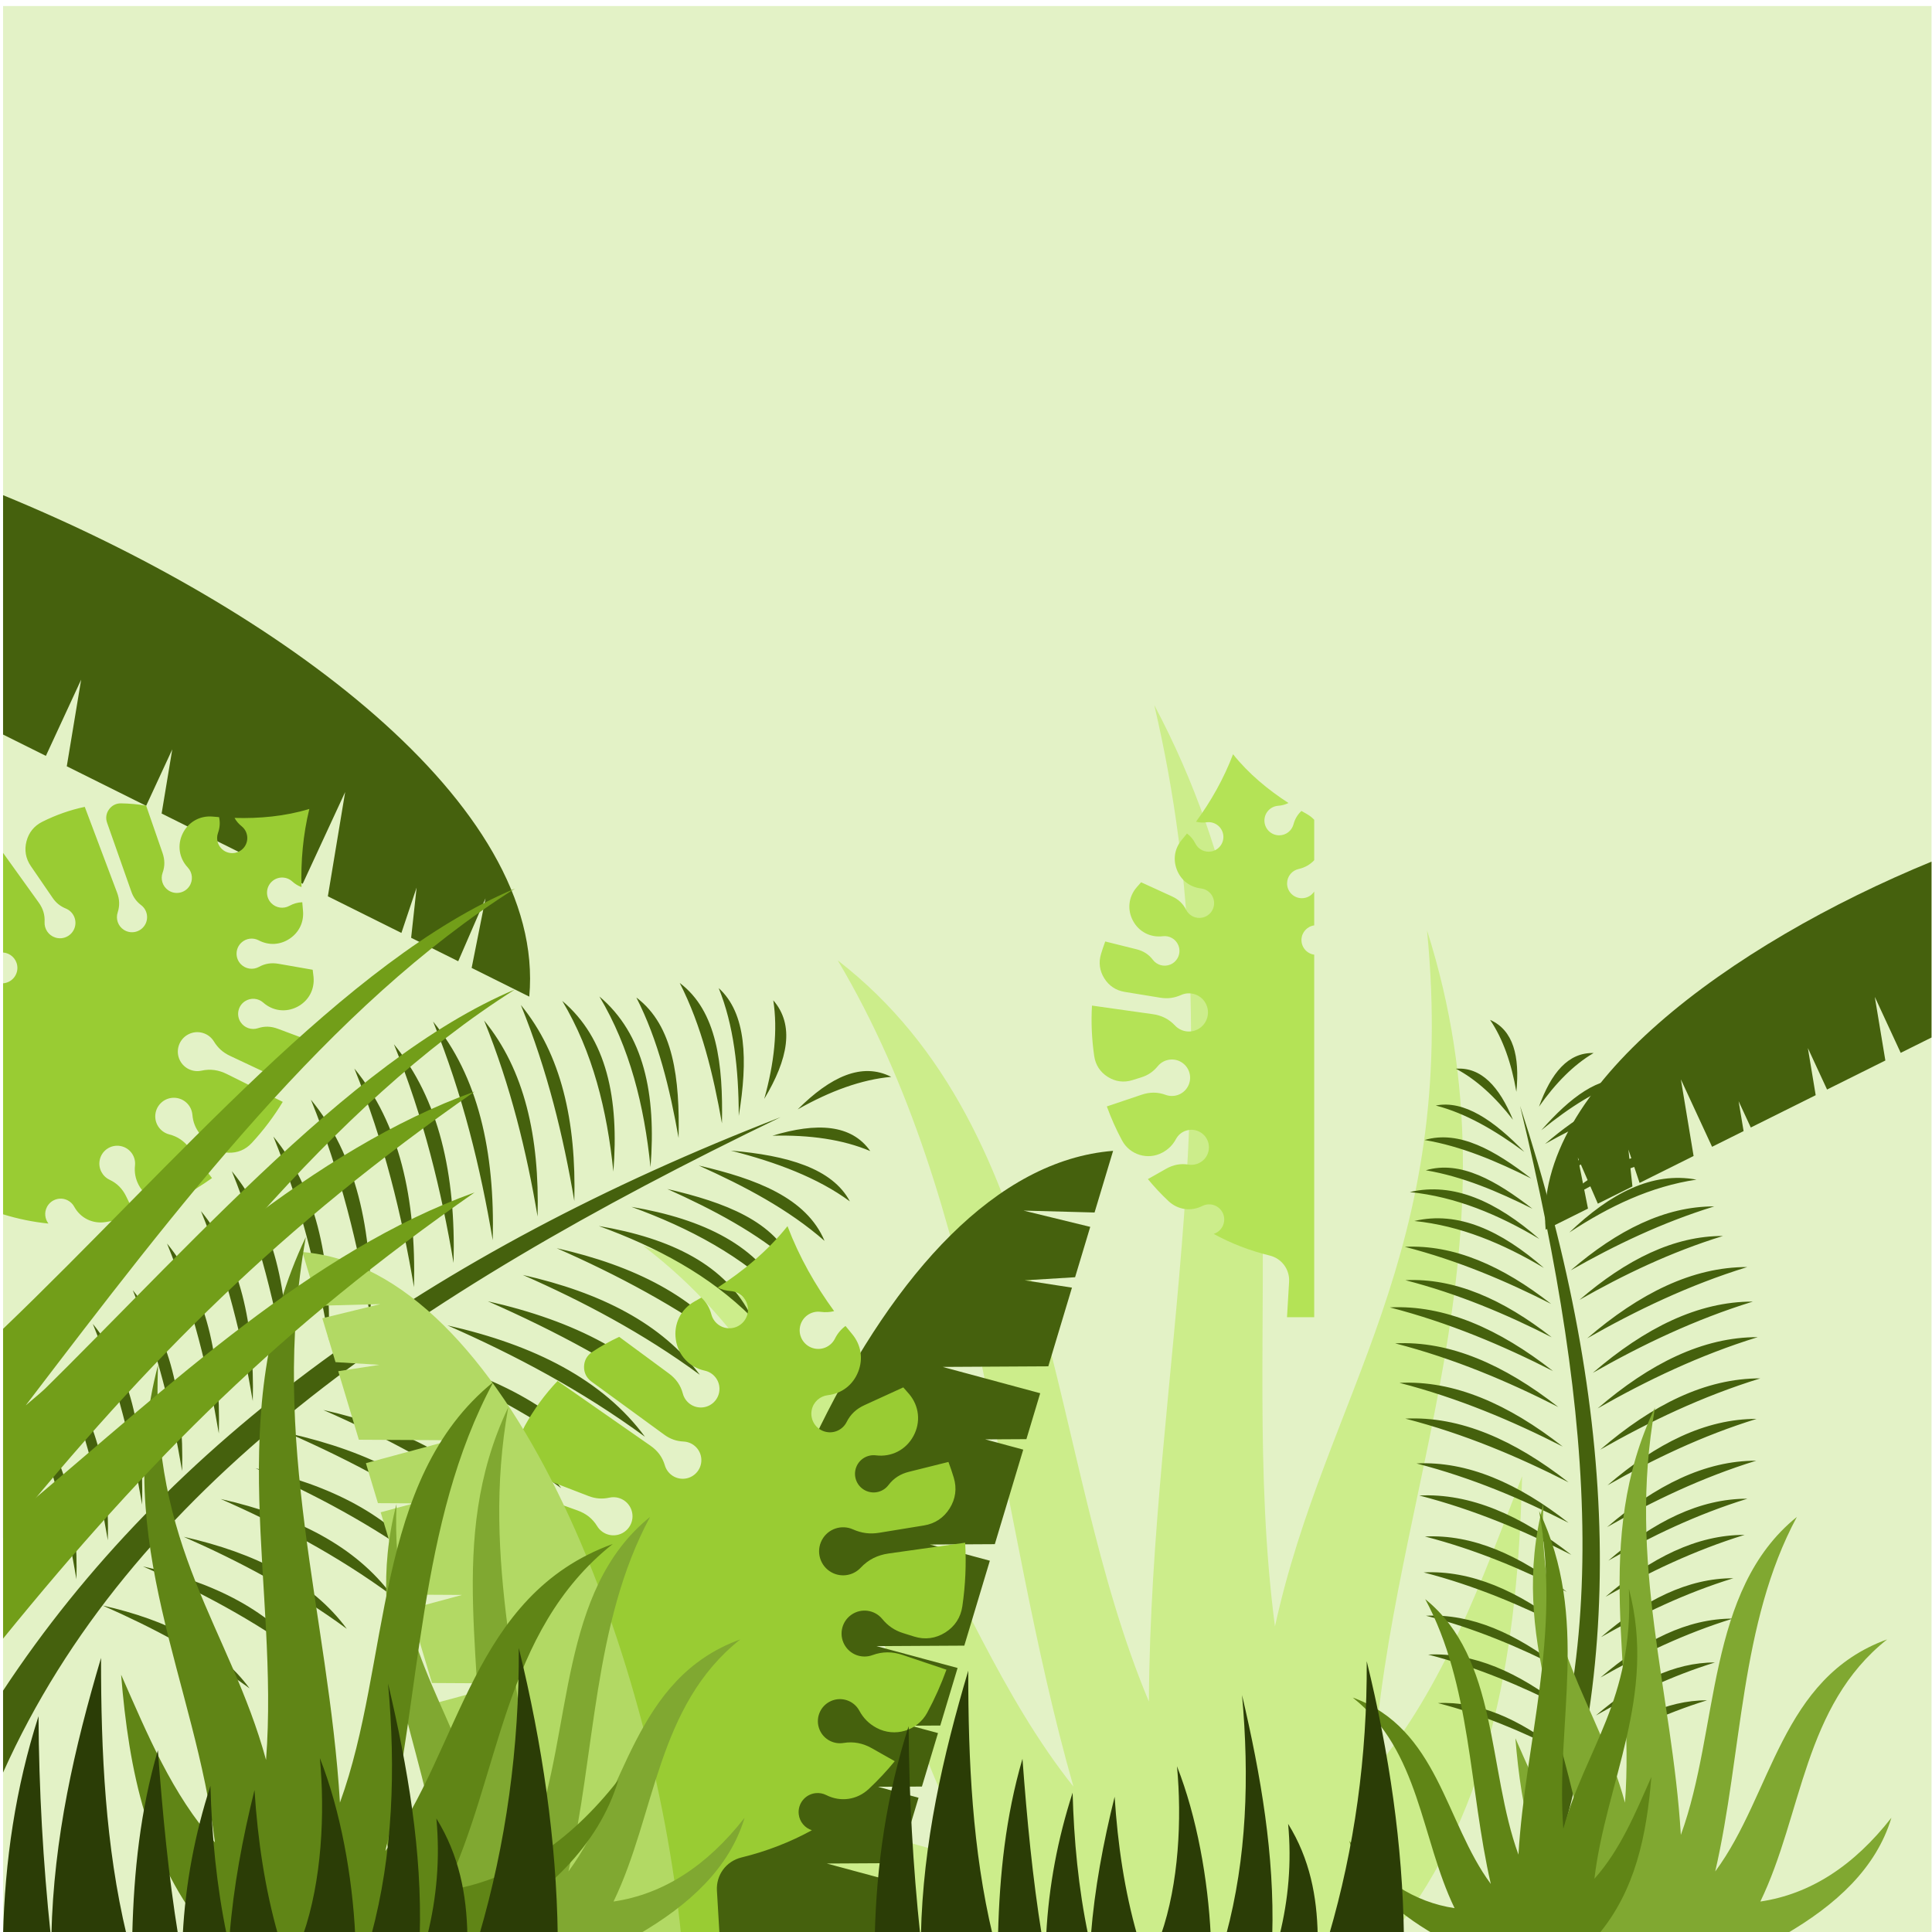
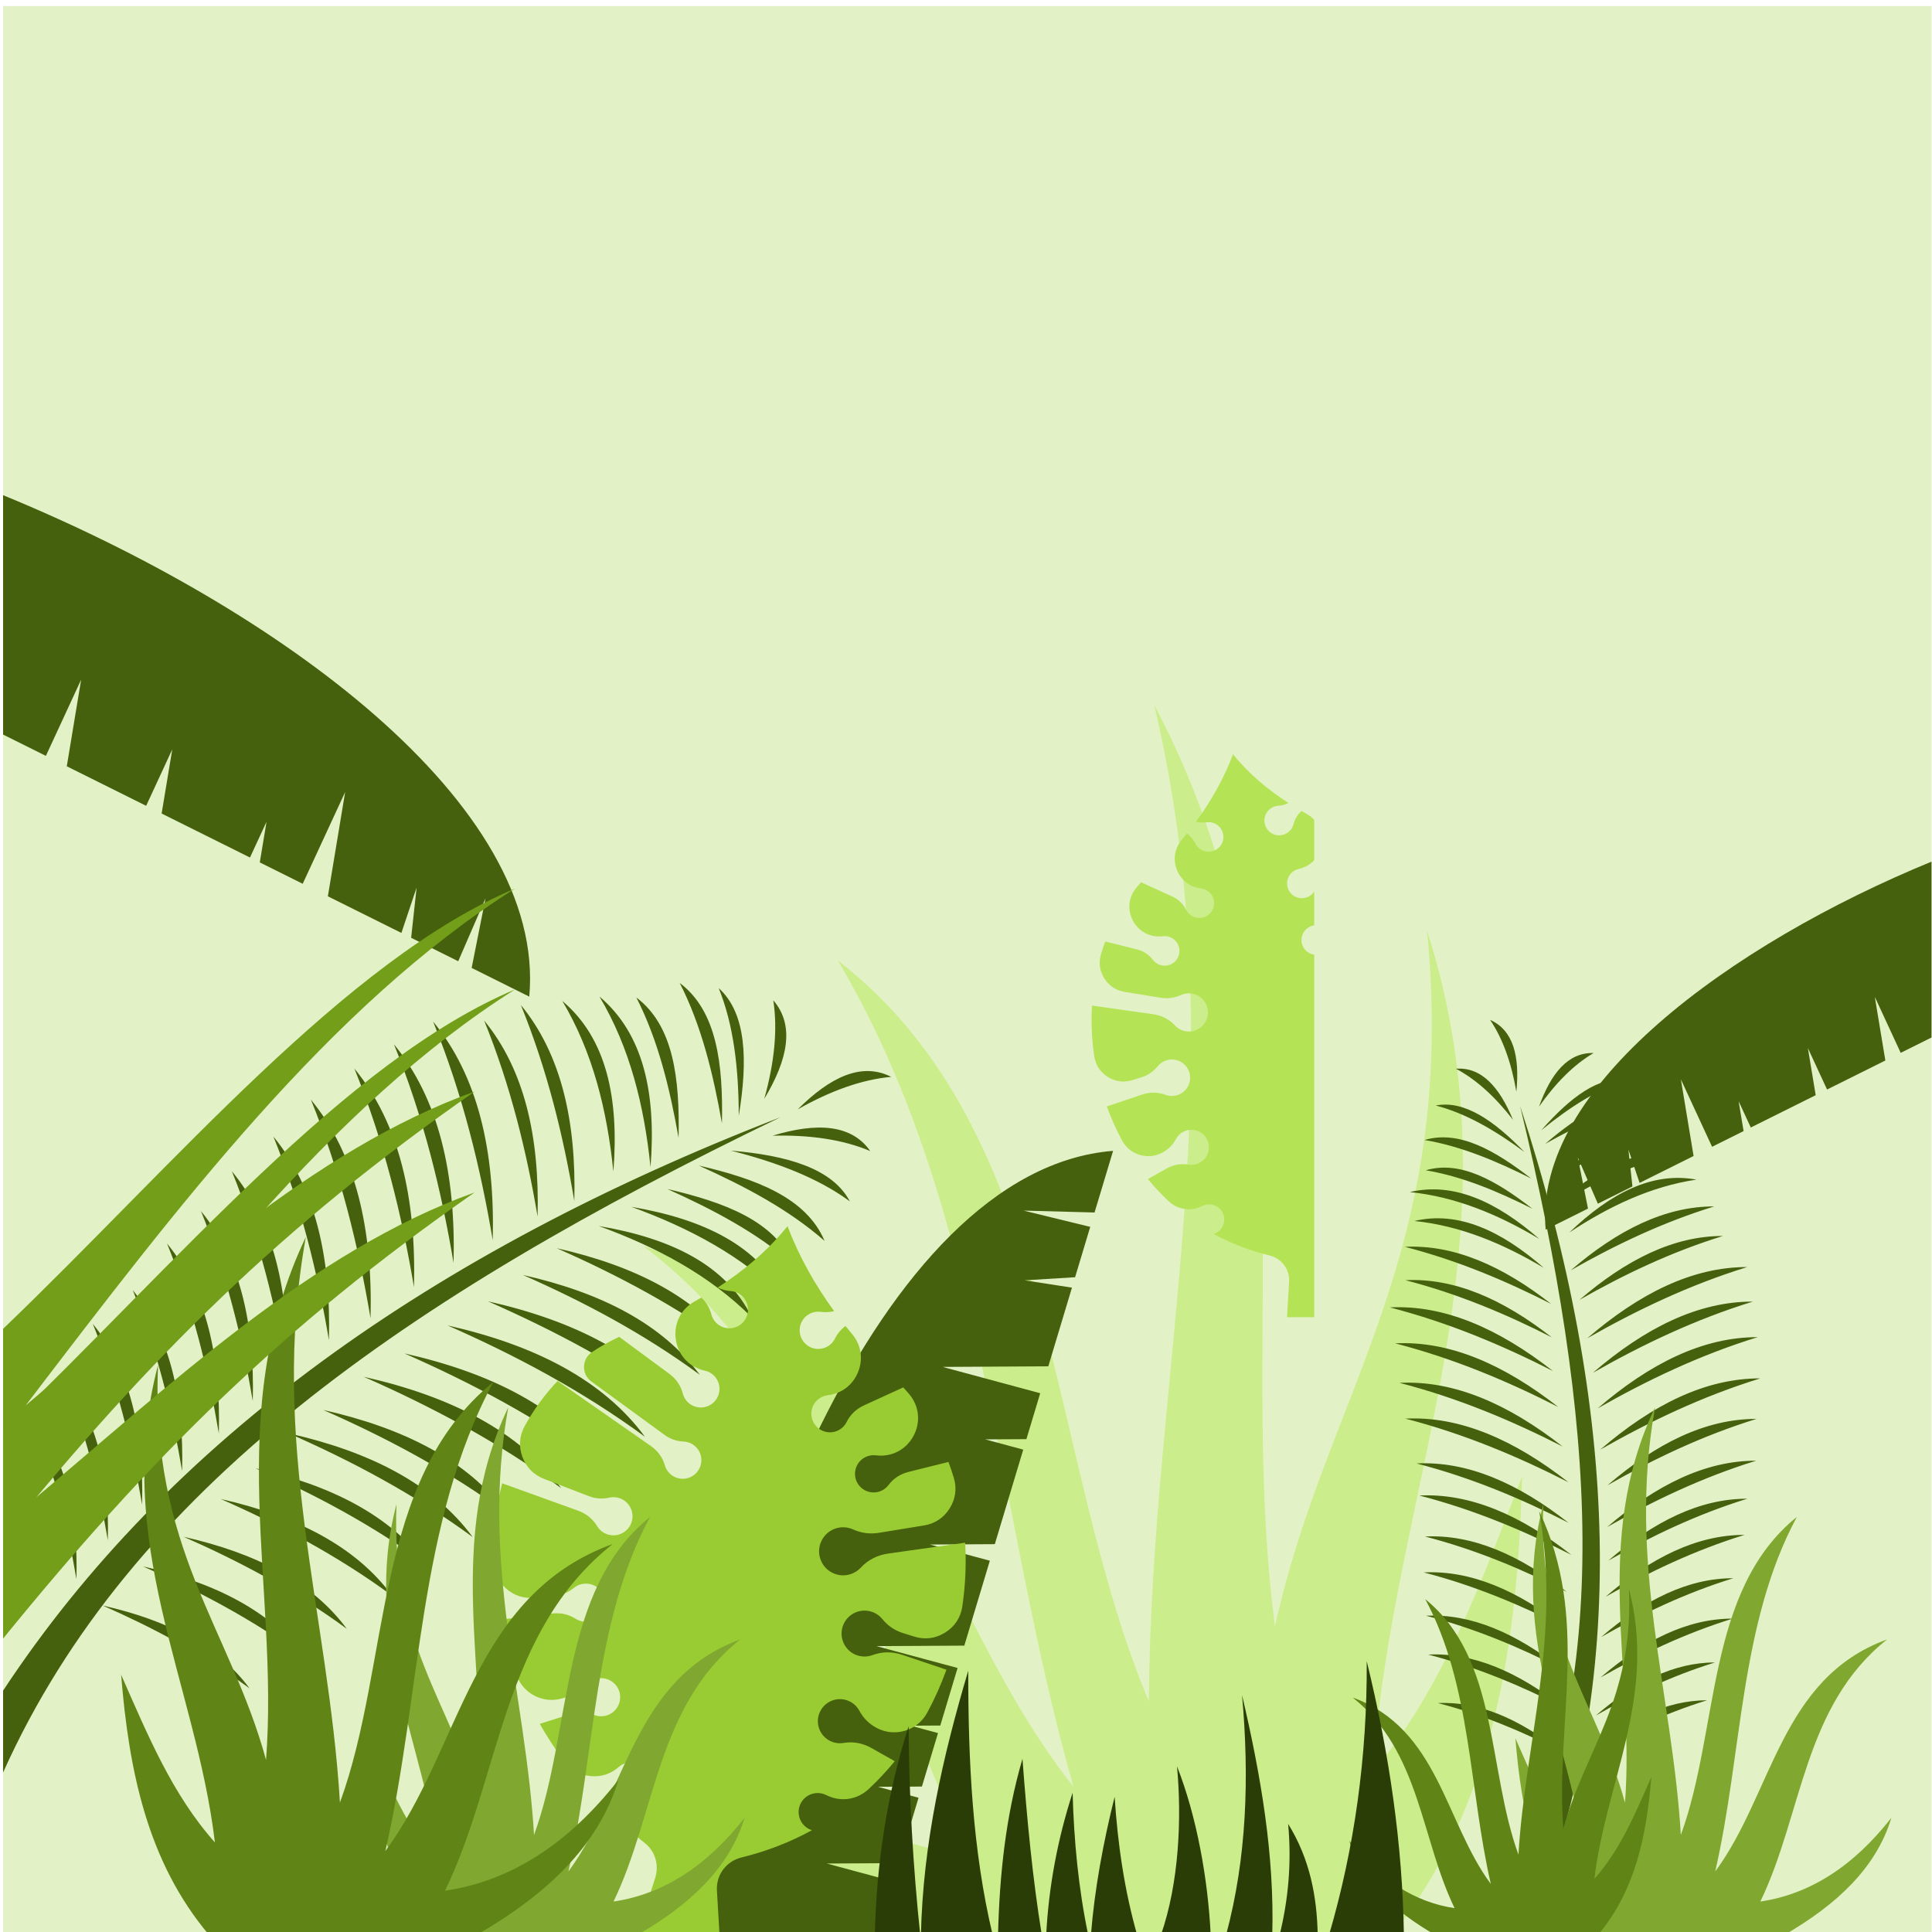
<svg xmlns="http://www.w3.org/2000/svg" version="1.1" viewBox="0 0 800 800" xml:space="preserve">
  <defs>
    <clipPath id="a">
      <path d="m0 600h600v-600h-600z" />
    </clipPath>
  </defs>
  <g transform="matrix(1.333 0 0 -1.333 0 800)">
    <g clip-path="url(#a)" fill-rule="evenodd">
      <path d="m0.954-0.979h599.25v599.25h-599.25z" fill="#e3f2c6" />
      <path d="m432.43-0.979c31.643 40.039 39.037 90.058 40.393 142.56-12.575-32.533-24.343-65.614-46.293-91.776 5.585 87.109 47.463 164.89 16.757 261.33 9.806-100.63-31.488-144.14-47.235-216.22-12.498 95.405 13.976 189.26-37.497 286.22 26.402-112.52-1.109-206.37-1.665-309.55-32.214 76.74-27.599 176.82-96.642 230.22 45.709-76.998 48.804-171.11 73.207-256.66-44.556 55.999-54.875 140-133.67 168 63.297-48.133 68.133-126.52 102.2-189.78-36.409 5.36-69.002 25.752-98.22 60.666 12.954-36.396 43.322-63.131 82.444-85.006z" fill="#cced8b" />
      <path d="m493.27 55.502c11.344 6.46 23.517 12.31 36.984 16.469-12.645 0.034-24.939-6.089-36.984-16.469m3.911 23.551c12.603 7.176 26.127 13.676 41.088 18.297-14.047 0.039-27.703-6.767-41.088-18.297m1.56 25.079c13.244 7.542 27.455 14.369 43.18 19.225-14.763 0.042-29.113-7.109-43.18-19.225m0.489 21.649c14.204 8.09 29.446 15.413 46.305 20.622-15.83 0.043-31.221-7.626-46.305-20.622m-2.136 24.055c15.251 8.684 31.613 16.546 49.718 22.137-16.998 0.048-33.522-8.186-49.718-22.137m-13.274 84.685c10.527 5.88 21.22 11.033 32.534 13.488-10.895 2.671-21.722-4.279-32.534-13.488m3.659-17.239c12.388 8.177 25.363 14.334 39.504 16.435-13.705 2.566-26.786-4.234-39.504-16.435m3.164-20.917c13.672 7.784 28.339 14.832 44.568 19.845-15.236 0.042-30.051-7.339-44.568-19.845m4.135-22.677c15.25 8.685 31.614 16.547 49.717 22.139-16.997 0.048-33.521-8.185-49.717-22.139m0.968-106.43c11.349 6.461 23.519 12.309 36.985 16.469-12.642 0.035-24.935-6.09-36.985-16.469m1.598 24.343c12.604 7.175 26.128 13.674 41.088 18.295-14.046 0.04-27.702-6.764-41.088-18.295m2.27 23.768c13.245 7.542 27.455 14.371 43.177 19.227-14.762 0.042-29.113-7.109-43.177-19.227m-0.264 23.4c14.205 8.09 29.447 15.412 46.306 20.621-15.831 0.044-31.222-7.625-46.306-20.621m-3.066 23.875c15.253 8.684 31.616 16.546 49.72 22.139-16.998 0.047-33.522-8.185-49.72-22.139m-3.236 21.778c15.254 8.685 31.616 16.549 49.718 22.138-16.998 0.048-33.522-8.185-49.718-22.138m-5.107 21.129c13.673 7.785 28.343 14.834 44.571 19.845-15.239 0.043-30.05-7.337-44.571-19.845m-5.29 19.305c12.391 8.178 25.363 14.334 39.504 16.436-13.704 2.567-26.785-4.233-39.504-16.436m-2.712 19.938c10.526 5.879 21.218 11.032 32.532 13.489-10.894 2.669-21.719-4.281-32.532-13.489m-1.156 4.268c8.811 7.171 17.716 12.887 26.812 15.685-8.874 1.344-17.825-5.481-26.812-15.685m-0.718 7.316c5.181 7.359 10.802 13.04 16.96 16.664-7.885 0.221-13.205-6.197-16.96-16.664m7.483-186.55c-13.911 10.891-27.872 17.049-41.901 16.351 15.162-3.915 28.972-9.771 41.901-16.351m0.726 24.691c-14.618 11.445-29.288 17.917-44.033 17.184 15.932-4.115 30.448-10.269 44.033-17.184m1.849 22.641c-15.677 12.275-31.41 19.215-47.223 18.429 17.086-4.412 32.653-11.015 47.223-18.429m-0.868 22.529c-16.831 13.179-33.723 20.629-50.699 19.786 18.344-4.738 35.057-11.824 50.699-19.786m-11.216 84.982c-11.23 8.693-22.372 15.126-33.128 11.949 11.414-1.923 22.337-6.569 33.128-11.949m3.546-18.372c-13.276 11.594-26.659 17.771-40.23 14.567 14.226-1.437 27.471-6.978 40.23-14.567m2.437-21.558c-15.09 11.815-30.231 18.492-45.451 17.736 16.444-4.247 31.427-10.598 45.451-17.736m2.057-21.667c-16.831 13.179-33.723 20.629-50.699 19.785 18.345-4.737 35.058-11.825 50.699-19.785m0.317-106.68c-12.521 9.803-25.087 15.345-37.717 14.717 13.646-3.524 26.081-8.796 37.717-14.717m0.476 25.498c-13.911 10.891-27.871 17.048-41.9 16.351 15.161-3.914 28.971-9.771 41.9-16.351m1.811 23.783c-14.618 11.445-29.288 17.916-44.034 17.182 15.932-4.113 30.45-10.268 44.034-17.182m0.563 21.446c-15.676 12.276-31.409 19.215-47.223 18.429 17.087-4.413 32.657-11.014 47.223-18.429m-1.816 23.682c-16.831 13.178-33.723 20.63-50.7 19.785 18.345-4.735 35.059-11.823 50.7-19.785m-2.989 23.44c-16.831 13.179-33.722 20.627-50.699 19.784 18.345-4.737 35.058-11.824 50.699-19.784m-11.405 86.767c-1.52 8.872-4.155 16.415-8.159 22.332 7.216-3.187 9.263-11.268 8.159-22.332m10.808-65.898c-15.09 11.814-30.232 18.492-45.452 17.736 16.445-4.247 31.428-10.601 45.452-17.736m-3.667 20.176c-13.277 11.592-26.659 17.773-40.23 14.566 14.226-1.436 27.471-6.977 40.23-14.566m-2.537 18.788c-11.231 8.693-22.372 15.127-33.128 11.948 11.414-1.921 22.337-6.569 33.128-11.948m-2.118 8.249c-9.455 9.769-18.716 16.168-27.516 14.409 9.216-2.367 18.377-7.661 27.516-14.409m-3.541 9.996c-4.245 10.278-9.857 16.44-17.725 15.85 6.322-3.332 12.202-8.743 17.725-15.85m-1.997-240.84c33.803 66.66 27.703 147.28 4.205 245.16 30.986-94.818 33.65-179.65 3.876-253.04z" fill="#45610d" />
      <path d="m23.747 109.58c-2.817 16.653-6.923 33.634-13.78 50.526 10.386-12.635 14.314-29.961 13.78-50.526m20.388 23.196c-3.13 18.502-7.691 37.366-15.308 56.133 11.538-14.037 15.901-33.285 15.308-56.133m23.842 22.092c-3.288 19.444-8.081 39.266-16.087 58.99 12.125-14.753 16.711-34.98 16.087-58.99m21.288 18.213c-3.527 20.852-8.667 42.111-17.254 63.264 13.005-15.823 17.922-37.516 17.254-63.264m25.84 17.55c-3.787 22.389-9.306 45.214-18.524 67.924 13.961-16.989 19.241-40.278 18.524-67.924m95.691 56.029c-2.729 15.359-6.32 30.287-13.122 43.63 11.592-8.727 13.495-25.26 13.122-43.63m-20.263-10.447c-1.951 19.104-6.405 37.138-15.876 53.025 13.789-11.629 17.686-30.296 15.876-53.025m-23.542-13.954c-3.395 20.069-8.342 40.531-16.606 60.889 12.516-15.228 17.249-36.107 16.606-60.889m-26.097-14.421c-3.787 22.39-9.306 45.215-18.524 67.924 13.962-16.988 19.241-40.279 18.524-67.924m-107.4-86.148c-2.817 16.653-6.922 33.633-13.78 50.527 10.386-12.636 14.314-29.963 13.78-50.527m23.076 21.525c-3.129 18.501-7.69 37.367-15.309 56.135 11.539-14.039 15.902-33.288 15.309-56.135m21.95 21.731c-3.289 19.444-8.081 39.266-16.088 58.988 12.126-14.752 16.711-34.98 16.088-58.988m23.656 18.89c-3.527 20.851-8.667 42.112-17.255 63.264 13.005-15.821 17.923-37.514 17.255-63.264m26.422 16.476c-3.787 22.386-9.306 45.211-18.524 67.922 13.962-16.986 19.241-40.277 18.524-67.922m24.463 14.584c-3.787 22.387-9.305 45.213-18.523 67.922 13.96-16.986 19.241-40.277 18.523-67.922m25.342 12.181c-3.394 20.07-8.341 40.53-16.605 60.89 12.516-15.228 17.249-36.107 16.605-60.89m23.669 10.507c-1.95 19.103-6.404 37.136-15.875 53.021 13.79-11.627 17.687-30.293 15.875-53.021m22.193 13.601c-2.731 15.357-6.321 30.287-13.122 43.627 11.59-8.723 13.494-25.258 13.122-43.627m5.221 2.337c2.863 17.353 2.371 31.907-6.238 39.695 4.643-11.399 6.207-24.998 6.238-39.695m7.915 5.268c7.41 12.329 9.485 22.913 2.808 30.629 1.411-9.136 0.321-19.414-2.808-30.629m-192.98-145.22c22.296-5.017 39.892-13.961 50.678-28.585-16.332 11.982-33.506 21.023-50.678 28.585m24.137 20.941c23.431-5.274 41.921-14.671 53.256-30.039-17.163 12.59-35.21 22.091-53.256 30.039m21.163 20.385c25.129-5.655 44.959-15.733 57.115-32.215-18.406 13.503-37.761 23.692-57.115 32.215m23.278 17.574c26.978-6.072 48.269-16.891 61.32-34.587-19.762 14.497-40.541 25.437-61.32 34.587m94.302 58.332c17.901-4.137 33.467-10.029 39.088-23.404-11.27 9.861-24.867 16.996-39.088 23.404m-21.304-11.489c22.48-3.807 39.626-12.155 47.523-28.373-13.084 13.073-29.478 21.804-47.523 28.373m-23.587-15.207c24.185-5.442 43.271-15.144 54.971-31.007-17.715 12.997-36.343 22.803-54.971 31.007m-23.39-15.674c26.98-6.071 48.269-16.893 61.321-34.587-19.762 14.497-40.541 25.435-61.321 34.587m-107.12-87.015c20.07-4.518 35.907-12.566 45.617-25.73-14.702 10.786-30.16 18.922-45.617 25.73m25.15 21.351c22.296-5.018 39.891-13.96 50.677-28.585-16.332 11.981-33.504 21.022-50.677 28.585m22.34 21.282c23.431-5.273 41.92-14.671 53.256-30.039-17.163 12.59-35.21 22.091-53.256 30.039m21.019 18.122c25.129-5.656 44.959-15.734 57.116-32.217-18.407 13.504-37.762 23.694-57.116 32.217m25.209 17.565c26.979-6.072 48.269-16.892 61.321-34.589-19.762 14.499-40.542 25.437-61.321 34.589m25.923 16.195c26.979-6.072 48.269-16.893 61.321-34.589-19.762 14.498-40.542 25.438-61.321 34.589m96.248 59.601c10.18 10.164 19.951 14.73 29.049 10.11-9.204-0.834-18.919-4.37-29.049-10.11m-74.853-43.119c24.185-5.442 43.271-15.143 54.972-31.006-17.716 12.997-36.345 22.803-54.972 31.006m23.209 12.846c22.48-3.808 39.626-12.157 47.524-28.372-13.084 13.072-29.478 21.803-47.524 28.372m20.897 12.838c17.901-4.134 33.466-10.028 39.088-23.403-11.27 9.861-24.866 16.998-39.088 23.403m9.996 4.63c17.525-1.471 31.516-5.511 36.96-15.764-9.916 7.293-22.719 12.137-36.96 15.764m12.911 4.635c13.769 4.166 24.538 3.587 30.386-4.775-8.512 3.603-18.746 5.063-30.386 4.775m-239-197.83c39.364 87.7 124.83 147.27 241.52 203.58-108.85-42.131-190.55-100.79-241.52-178.14z" fill="#45610d" />
      <path d="m210.7-0.992c10.328 102.51 62.255 237.82 135.07 243.65l-5.76-19.154-22.049 0.588 20.707-5.051-4.705-15.646-15.668-0.96 14.695-2.272-7.35-24.442-32.839-0.183 30.324-8.177-4.287-14.263-12.795-0.071 11.814-3.185-8.83-29.366-20.199-0.112 18.654-5.031-7.935-26.379-27.272-0.15 25.186-6.79-5.377-17.878-9.213-0.05 8.507-2.295-4.996-16.609-13.664-0.077 12.618-3.402-6.106-20.308-22.403-0.125 20.687-5.579-5.017-16.684z" fill="#45610d" />
      <path d="m200.12 27.786c-4.403 3.395-8.481 6.966-12.242 10.684l0.368 0.259c2.279 1.598 4.695 2.348 7.473 2.166 2.616-0.169 5.122 1.426 5.993 4.029 1.038 3.099-0.633 6.454-3.733 7.491-2.067 0.693-4.249 0.179-5.779-1.159-2.539-2.222-5.564-3.173-8.917-2.806-3.353 0.364-6.1 1.946-8.101 4.662-2.773 3.766-5.275 7.621-7.51 11.539l9.146 2.918c2.652 0.847 5.182 0.84 7.779-0.163 2.446-0.944 5.314-0.17 6.923 2.053 1.917 2.648 1.324 6.348-1.324 8.265-2.523 1.826-6.003 1.374-7.982-0.964-1.5-1.771-3.239-2.91-5.463-3.568l-2.069-0.611c-5.804-1.714-11.911 1.274-14.12 6.908-2.277 5.813-4.015 11.685-5.222 17.534l15.923 1.893c2.764 0.327 5.247-0.158 7.607-1.636 2.221-1.39 5.185-1.174 7.187 0.704 2.383 2.238 2.502 5.984 0.266 8.368-2.132 2.269-5.634 2.485-8.02 0.564-1.808-1.454-3.731-2.244-6.04-2.467l-6.25-0.605c-3.34-0.323-6.336 0.654-8.845 2.883-2.508 2.229-3.83 5.088-3.901 8.444-0.18 8.391 0.745 16.551 2.725 24.221l23.449-8.462c2.618-0.946 4.62-2.493 6.069-4.871 1.363-2.239 4.109-3.372 6.74-2.589 3.134 0.93 4.918 4.227 3.986 7.359-0.887 2.986-3.922 4.747-6.917 4.1-2.267-0.491-4.341-0.335-6.505 0.5l-13.799 5.323c-3.248 1.252-5.551 3.601-6.743 6.871-1.19 3.271-0.935 6.551 0.747 9.598 2.812 5.096 6.217 9.784 10.191 13.945l28.83-20.088c2.232-1.555 3.73-3.522 4.494-6.134 0.72-2.458 3.024-4.223 5.706-4.152 3.193 0.087 5.711 2.745 5.626 5.937-0.082 3.043-2.499 5.474-5.49 5.622-2.264 0.111-4.182 0.782-6.012 2.119l-22.646 16.524c-1.522 1.111-2.332 2.748-2.291 4.631s0.921 3.483 2.488 4.526c2.65 1.765 5.462 3.345 8.435 4.725l15.443-11.386c2.19-1.615 3.634-3.622 4.328-6.253 0.654-2.477 2.91-4.303 5.592-4.303 3.194 0 5.783 2.589 5.783 5.783 0 2.767-1.944 5.081-4.541 5.65-4.812 1.053-8.294 4.781-9.016 9.655-0.723 4.872 1.528 9.451 5.828 11.854 0.703 0.394 1.407 0.796 2.11 1.204 1.513-1.424 2.548-3.129 3.104-5.232 0.653-2.478 2.909-4.305 5.591-4.305 3.195 0 5.784 2.59 5.784 5.784 0 3.043-2.352 5.539-5.337 5.767-1.493 0.113-2.827 0.467-4.078 1.093 7.953 5.144 15.555 11.394 21.686 19.075 3.646-9.608 8.667-18.42 14.489-26.392-1.342-0.348-2.71-0.416-4.18-0.225-2.968 0.389-5.782-1.571-6.405-4.55-0.655-3.127 1.349-6.191 4.476-6.846 2.625-0.549 5.208 0.776 6.353 3.066 0.819 1.635 1.911 2.923 3.29 3.937 0.667-0.834 1.344-1.659 2.027-2.473 2.821-3.359 3.523-7.683 1.907-11.762-1.614-4.079-5.087-6.749-9.443-7.265-2.399-0.285-4.458-2.064-4.981-4.561-0.654-3.125 1.35-6.19 4.476-6.845 2.627-0.549 5.209 0.776 6.357 3.066 1.218 2.434 3.041 4.101 5.516 5.234l12.088 5.531c0.623-0.681 1.23-1.372 1.821-2.074 3.147-3.734 3.659-8.749 1.331-13.041-2.329-4.291-6.812-6.597-11.657-5.995-2.522 0.315-5.042-1.074-6.058-3.538-1.217-2.952 0.191-6.333 3.144-7.549 2.48-1.023 5.263-0.194 6.811 1.848 1.643 2.167 3.743 3.472 6.383 4.131l12.255 3.057c0.601-1.604 1.151-3.232 1.65-4.88 1.007-3.323 0.576-6.576-1.262-9.523-1.837-2.946-4.567-4.765-7.994-5.324l-13.921-2.273c-2.887-0.471-5.487-0.126-8.159 1.064-3.532 1.573-7.733 0.183-9.601-3.274-1.961-3.626-0.609-8.157 3.02-10.117 3.046-1.646 6.729-0.957 8.992 1.456 2.402 2.562 5.273 3.954 8.75 4.444l23.714 3.342c0.382-6.512 0.089-13.141-0.871-19.731-0.509-3.487-2.33-6.289-5.313-8.165-2.983-1.878-6.297-2.309-9.662-1.259l-3.388 1.059c-2.668 0.833-4.741 2.24-6.514 4.401-2.343 2.855-6.527 3.466-9.601 1.313-3.227-2.26-4.012-6.707-1.752-9.934 1.898-2.71 5.34-3.697 8.303-2.605 3.149 1.16 6.198 1.119 9.377 0.051l13.607-4.58c-1.651-4.572-3.642-9.041-5.967-13.348-3.039-5.632-10.105-7.752-15.743-4.72l-9e-3 6e-3c-2.365 1.271-4.066 2.976-5.345 5.338-1.688 3.12-5.523 4.458-8.817 2.987-3.455-1.545-5.005-5.597-3.461-9.053 1.296-2.902 4.364-4.46 7.358-3.968 3.182 0.52 6.051-0.074 8.854-1.66l7.072-4.005c-2.489-3.035-5.184-5.923-8.083-8.636-3.633-3.401-8.754-4.132-13.194-1.886-1.003 0.505-2.158 0.734-3.356 0.593-3.247-0.381-5.569-3.321-5.189-6.567 0.28-2.381 1.936-4.265 4.079-4.951-6.632-3.64-13.93-6.52-21.882-8.461-4.738-1.157-7.901-5.44-7.613-10.308l0.82-13.838-25.662 0.01 5.639 17.689c1.317 4.129 0.051 8.439-3.383 11.083" fill="#9c3" />
-       <path d="m211.58-0.992c-8.995 89.284-54.221 207.13-117.64 212.21l5.016-16.682 19.205 0.512-18.036-4.399 4.099-13.627 13.645-0.837-12.798-1.979 6.402-21.288 28.601-0.158-26.412-7.122 3.735-12.423 11.143-0.062-10.289-2.774 7.691-25.576 17.591-0.098-16.245-4.381 6.91-22.976 23.752-0.131-21.933-5.915 4.681-15.57 8.025-0.045-7.411-1.997 4.351-14.467 11.902-0.067-10.991-2.962 5.319-17.689 19.512-0.108-18.018-4.859 4.37-14.531z" fill="#b2d964" />
      <path d="m135.19-0.979c-14.519 17.18-18.871 38.641-20.69 61.167 6.162-13.959 11.991-28.151 22.025-39.377-4.449 37.377-24.25 70.747-13.348 112.13-1.835-43.176 16.908-61.848 25.362-92.772 3.115 40.936-10.456 81.203 9.344 122.81-8.677-48.278 5.34-88.545 8.009-132.82 12.014 32.927 7.675 75.866 36.041 98.78-17.797-33.038-16.908-73.416-25.362-110.13 17.798 24.028 20.245 60.068 53.394 72.083-26.024-20.653-26.252-54.286-39.378-81.427 15.495 2.299 28.999 11.05 40.714 26.03-4.702-15.616-17.101-27.086-33.372-36.473z" fill="#80a831" />
      <path d="m64.99-0.979c-19.205 22.724-24.961 51.11-27.367 80.906 8.15-18.464 15.86-37.238 29.132-52.086-5.885 49.437-32.074 93.577-17.655 148.31-2.428-57.11 22.363-81.806 33.546-122.71 4.119 54.145-13.831 107.41 12.358 162.44-11.476-63.856 7.063-117.12 10.594-175.68 15.89 43.55 10.152 100.34 47.671 130.65-23.541-43.699-22.364-97.107-33.546-145.66 23.541 31.782 26.778 79.452 70.623 95.341-34.422-27.315-34.723-71.8-52.085-107.7 20.497 3.04 38.357 14.614 53.851 34.428-6.217-20.656-22.618-35.826-44.14-48.242z" fill="#608516" />
      <path d="m491.43-0.979c-14.518 17.18-18.871 38.641-20.691 61.167 6.164-13.959 11.992-28.151 22.028-39.377-4.452 37.377-24.251 70.747-13.349 112.13-1.836-43.176 16.909-61.848 25.363-92.772 3.112 40.936-10.457 81.203 9.342 122.81-8.675-48.278 5.34-88.545 8.01-132.82 12.014 32.927 7.675 75.866 36.041 98.78-17.797-33.038-16.908-73.416-25.364-110.13 17.8 24.028 20.249 60.068 53.397 72.083-26.024-20.653-26.254-54.286-39.378-81.427 15.494 2.299 28.998 11.05 40.711 26.03-4.698-15.616-17.099-27.086-33.369-36.473z" fill="#80a831" />
      <path d="m496.35-0.979c11.664 13.802 15.162 31.044 16.624 49.144-4.952-11.216-9.635-22.618-17.696-31.638 3.575 30.029 19.481 56.84 10.725 90.086 1.474-34.688-13.587-49.69-20.378-74.535-2.503 32.888 8.4 65.24-7.506 98.665 6.969-38.787-4.29-71.139-6.436-106.71-9.654 26.455-6.167 60.952-28.955 79.363 14.298-26.542 13.583-58.985 20.376-88.478-14.299 19.304-16.267 48.261-42.899 57.913 20.909-16.592 21.092-43.613 31.638-65.42-12.45 1.848-23.298 8.878-32.709 20.913 3.775-12.547 13.739-21.762 26.808-29.303z" fill="#608516" />
-       <path d="m148.86-0.979c8.307 28.408 12.457 58.128 12.296 89.211 7.363-30.128 11.689-59.899 12.099-89.211zm-16.088 0c2.848 11.558 3.964 23.587 2.783 36.245 7.091-11.435 9.4-23.666 9.633-36.245zm-17.438 0c6.771 25.219 7.62 51.427 5.214 78.175 6.16-26.238 10.597-52.368 9.84-78.175zm-21.225 0c5.889 16.833 6.86 37.957 5.252 55.003 6.482-16.435 10.107-36.952 10.984-55.003zm-22.779 0c1.191 15.024 4 30.047 7.727 45.071 1.005-15.532 3.23-30.636 7.35-45.071zm-14.563 0c0.823 16.034 3.784 31.474 8.606 46.396 0.418-15.467 1.862-30.932 5.082-46.396zm-15.779 0 0.109 0.49c0.495 19.108 2.444 38.13 7.945 56.94 1.462-19.688 3.311-39.047 6.298-57.43zm-25.019 0c0.666 30.033 7.169 58.335 15.417 86.122-0.025-29.458 1.367-58.519 7.966-86.122zm-15.02 0c0.559 22.945 3.835 45.654 11.015 68.024 0.132-22.816 1.417-45.487 3.79-68.024z" fill="#2b3d06" />
      <path d="m412.83-0.979c7.924 27.097 11.882 55.448 11.729 85.097 7.023-28.74 11.149-57.138 11.541-85.097zm-15.348 0c2.718 11.025 3.783 22.5 2.656 34.572 6.764-10.907 8.967-22.574 9.19-34.572zm-16.632 0c6.459 24.057 7.269 49.055 4.973 74.571 5.876-25.029 10.11-49.955 9.385-74.571zm-20.245 0c5.617 16.055 6.543 36.207 5.009 52.466 6.184-15.677 9.641-35.247 10.477-52.466zm-21.729 0c1.137 14.332 3.814 28.663 7.369 42.993 0.96-14.818 3.081-29.225 7.012-42.993zm-13.892 0c0.785 15.293 3.61 30.021 8.209 44.256 0.4-14.754 1.776-29.504 4.848-44.256zm-15.051 0 0.102 0.468c0.475 18.226 2.334 36.369 7.58 54.315 1.395-18.783 3.159-37.247 6.009-54.783zm-23.864 0c0.635 28.648 6.837 55.644 14.705 82.15-0.023-28.101 1.304-55.819 7.599-82.15zm-14.328 0c0.533 21.887 3.658 43.549 10.508 64.886 0.125-21.762 1.352-43.389 3.615-64.886z" fill="#2b3d06" />
      <path d="m0.954 446.33c85.184-34.948 168.87-95.802 163.46-155.77l-17.903 8.917 4.308 21.633-8.48-19.555-14.624 7.284 1.701 15.603-4.724-14.098-22.846 11.378 5.375 32.396-13.189-28.504-13.332 6.639 2.094 12.622-5.139-11.105-27.448 13.669 3.306 19.927-8.113-17.533-24.656 12.281 4.462 26.903-10.952-23.671-13.303 6.625z" fill="#45610d" />
-       <path d="m0.954 294.7c0.126 9e-3 0.252 0.023 0.379 0.041 2.619 0.402 4.417 2.847 4.017 5.465-0.345 2.258-2.211 3.905-4.396 4.06v30.946l11.078-15.434c1.314-1.833 1.942-3.784 1.817-6.037-0.116-2.121 1.198-4.138 3.314-4.822 2.519-0.816 5.223 0.566 6.038 3.086 0.778 2.403-0.441 4.97-2.738 5.912-1.74 0.712-3.053 1.767-4.114 3.318l-6.774 9.886c-1.594 2.326-2.055 4.952-1.349 7.682 0.704 2.731 2.379 4.804 4.9 6.068 4.218 2.112 8.642 3.679 13.206 4.636l10.037-26.642c0.776-2.064 0.873-4.064 0.186-6.158-0.647-1.972 0.081-4.209 1.904-5.39 2.172-1.408 5.075-0.789 6.481 1.382 1.343 2.069 0.844 4.803-1.086 6.273-1.461 1.114-2.433 2.442-3.042 4.175l-7.542 21.424c-0.506 1.44-0.297 2.905 0.594 4.144s2.215 1.904 3.74 1.881c2.577-0.038 5.181-0.272 7.799-0.715l5.089-14.69c0.721-2.082 0.766-4.086 0.022-6.161-0.7-1.953-0.031-4.208 1.76-5.439 2.134-1.465 5.05-0.924 6.515 1.208 1.27 1.849 1.033 4.286-0.44 5.858-2.73 2.911-3.345 6.998-1.592 10.583 1.754 3.585 5.357 5.611 9.332 5.243 0.649-0.06 1.305-0.114 1.961-0.164 0.357-1.645 0.265-3.258-0.328-4.919-0.701-1.954-0.033-4.209 1.759-5.439 2.134-1.466 5.052-0.924 6.517 1.208 1.396 2.033 0.971 4.778-0.919 6.3-0.945 0.761-1.673 1.609-2.222 2.602 7.671-0.215 15.617 0.472 23.234 2.787-1.972-8.089-2.663-16.277-2.432-24.271-1.057 0.383-2.001 0.964-2.895 1.767-1.804 1.622-4.582 1.604-6.366-0.1-1.871-1.788-1.939-4.754-0.152-6.625 1.501-1.572 3.835-1.871 5.652-0.868 1.294 0.716 2.616 1.075 4.001 1.121 0.064-0.865 0.137-1.726 0.22-2.582 0.343-3.538-1.173-6.749-4.123-8.73-2.95-1.982-6.495-2.174-9.641-0.519-1.732 0.911-3.924 0.667-5.417-0.761-1.871-1.787-1.939-4.753-0.152-6.624 1.5-1.572 3.834-1.871 5.651-0.868 1.93 1.064 3.914 1.342 6.085 0.962l10.611-1.852c0.104-0.74 0.191-1.481 0.264-2.22 0.389-3.939-1.57-7.521-5.094-9.319-3.524-1.799-7.576-1.281-10.535 1.345-1.54 1.365-3.86 1.595-5.668 0.417-2.168-1.414-2.779-4.317-1.366-6.486 1.188-1.819 3.427-2.543 5.397-1.891 2.092 0.695 4.093 0.602 6.158-0.17l9.587-3.58c-0.335-1.347-0.714-2.687-1.137-4.018-0.854-2.677-2.633-4.653-5.212-5.779-2.579-1.125-5.237-1.086-7.781 0.112l-10.34 4.869c-2.145 1.011-3.723 2.433-4.962 4.457-1.634 2.669-5.079 3.669-7.913 2.216-2.972-1.522-4.149-5.168-2.625-8.142 1.279-2.495 4.055-3.724 6.672-3.153 2.781 0.61 5.337 0.222 7.885-1.046l17.368-8.649c-2.732-4.524-5.969-8.816-9.634-12.776-1.94-2.098-4.441-3.131-7.295-3.016-2.854 0.114-5.263 1.348-7.029 3.592l-1.777 2.262c-1.4 1.78-2.139 3.671-2.331 5.929-0.254 2.98-2.767 5.308-5.808 5.282-3.193-0.029-5.757-2.641-5.729-5.83 0.024-2.682 1.87-4.92 4.351-5.551 2.634-0.67 4.652-2.097 6.285-4.269l6.986-9.301c-3.201-2.295-6.581-4.366-10.111-6.176-4.613-2.366-10.304-0.539-12.677 4.071l-5e-3 8e-3c-0.996 1.935-1.349 3.853-1.12 6.017 0.304 2.858-1.644 5.513-4.518 6.039-3.016 0.556-5.91-1.44-6.464-4.456-0.465-2.533 0.868-4.98 3.093-6.027 2.363-1.112 4.007-2.825 5.151-5.171l2.885-5.919c-3.054-0.885-6.179-1.577-9.36-2.058-3.987-0.603-7.742 1.256-9.677 4.794-0.436 0.796-1.104 1.48-1.969 1.937-2.341 1.235-5.243 0.336-6.478-2.006-0.906-1.719-0.664-3.737 0.453-5.179-4.658 0.469-9.37 1.411-14.099 2.877z" fill="#9c3" />
      <path d="m0.954 156.02v-64.886c45.649 56.143 86.496 96.781 146.47 138.6-50.505-18.176-94.463-59.628-139.43-97.483 47.306 61.986 94.527 124.19 151.97 160.53-52.674-22.212-105.75-85.703-159.01-136.76" fill="#729e19" />
      <path d="m0.954 187.36v-64.884c45.649 56.143 86.496 96.783 146.47 138.6-50.505-18.176-94.463-59.627-139.43-97.483 47.306 61.986 94.527 124.19 151.97 160.53-52.674-22.212-105.75-85.703-159.01-136.76" fill="#729e19" />
      <path d="m600.2 332.58c-62.565-25.669-124.03-70.364-120.06-114.41l13.149 6.549-3.163 15.887 6.227-14.362 10.742 5.349-1.25 11.463 3.468-10.357 16.78 8.357-3.947 23.794 9.688-20.935 9.79 4.877-1.537 9.27 3.773-8.157 20.161 10.039-2.427 14.636 5.957-12.877 18.11 9.021-3.279 19.759 8.046-17.385 9.77 4.865z" fill="#45610d" />
      <path d="m408.24 345.51v-12.574c-1.244-1.343-2.898-2.302-4.824-2.724-2.06-0.451-3.603-2.287-3.603-4.486 0-2.536 2.054-4.592 4.591-4.592 1.604 0 3.016 0.822 3.836 2.068v-10.51c-2.185-0.3-3.896-2.146-3.957-4.425-0.064-2.362 1.67-4.356 3.957-4.671v-112.62h-8.451l0.651 10.977c0.228 3.865-2.284 7.267-6.045 8.185-6.315 1.541-12.11 3.828-17.375 6.718 1.701 0.544 3.015 2.04 3.238 3.931 0.303 2.577-1.543 4.913-4.119 5.215-0.951 0.111-1.871-0.07-2.666-0.472-3.526-1.783-7.592-1.202-10.477 1.498-2.303 2.154-4.443 4.447-6.42 6.858l5.617 3.178c2.227 1.262 4.504 1.733 7.03 1.32 2.379-0.39 4.814 0.846 5.843 3.152 1.227 2.743-3e-3 5.961-2.748 7.187-2.615 1.168-5.66 0.105-7.002-2.372-1.015-1.876-2.365-3.229-4.242-4.239l-9e-3 -5e-3c-4.475-2.406-10.086-0.723-12.499 3.748-1.847 3.421-3.427 6.97-4.74 10.6l10.805 3.636c2.525 0.849 4.947 0.881 7.445-0.04 2.356-0.867 5.088-0.083 6.594 2.068 1.795 2.563 1.172 6.094-1.391 7.889-2.441 1.709-5.763 1.224-7.623-1.043-1.408-1.716-3.054-2.833-5.174-3.495l-2.689-0.84c-2.672-0.835-5.303-0.492-7.672 0.998-2.369 1.491-3.816 3.715-4.219 6.484-0.761 5.234-0.994 10.497-0.691 15.667l18.83-2.653c2.76-0.39 5.041-1.495 6.949-3.528 1.795-1.916 4.721-2.464 7.139-1.157 2.881 1.556 3.955 5.153 2.398 8.033-1.484 2.746-4.82 3.85-7.623 2.6-2.123-0.946-4.187-1.22-6.48-0.845l-11.053 1.804c-2.721 0.444-4.89 1.889-6.348 4.229-1.458 2.339-1.8 4.921-1.001 7.56 0.396 1.31 0.832 2.602 1.308 3.875l9.733-2.427c2.095-0.522 3.763-1.559 5.068-3.28 1.23-1.621 3.437-2.279 5.408-1.467 2.344 0.966 3.461 3.651 2.496 5.995-0.806 1.956-2.808 3.058-4.81 2.809-3.848-0.479-7.407 1.353-9.256 4.76-1.848 3.407-1.444 7.389 1.056 10.354 0.469 0.558 0.952 1.108 1.446 1.647l9.599-4.391c1.965-0.899 3.412-2.224 4.381-4.156 0.91-1.818 2.961-2.871 5.045-2.434 2.485 0.52 4.074 2.953 3.555 5.435-0.414 1.981-2.049 3.395-3.953 3.621-3.459 0.409-6.217 2.53-7.5 5.769-1.283 3.238-0.727 6.672 1.513 9.339 0.543 0.647 1.08 1.301 1.612 1.963 1.093-0.804 1.961-1.828 2.611-3.125 0.91-1.818 2.961-2.871 5.045-2.435 2.482 0.52 4.074 2.953 3.555 5.435-0.496 2.366-2.729 3.923-5.086 3.614-1.168-0.153-2.254-0.097-3.319 0.179 4.621 6.328 8.608 13.326 11.504 20.955 4.867-6.097 10.905-11.062 17.219-15.146-0.992-0.496-2.053-0.778-3.236-0.867-2.371-0.181-4.239-2.162-4.239-4.579 0-2.537 2.055-4.593 4.592-4.593 2.129 0 3.922 1.451 4.44 3.418 0.441 1.671 1.263 3.024 2.464 4.155 0.559-0.325 1.118-0.644 1.676-0.956 0.875-0.489 1.643-1.092 2.291-1.782" fill="#b4e356" />
    </g>
  </g>
</svg>